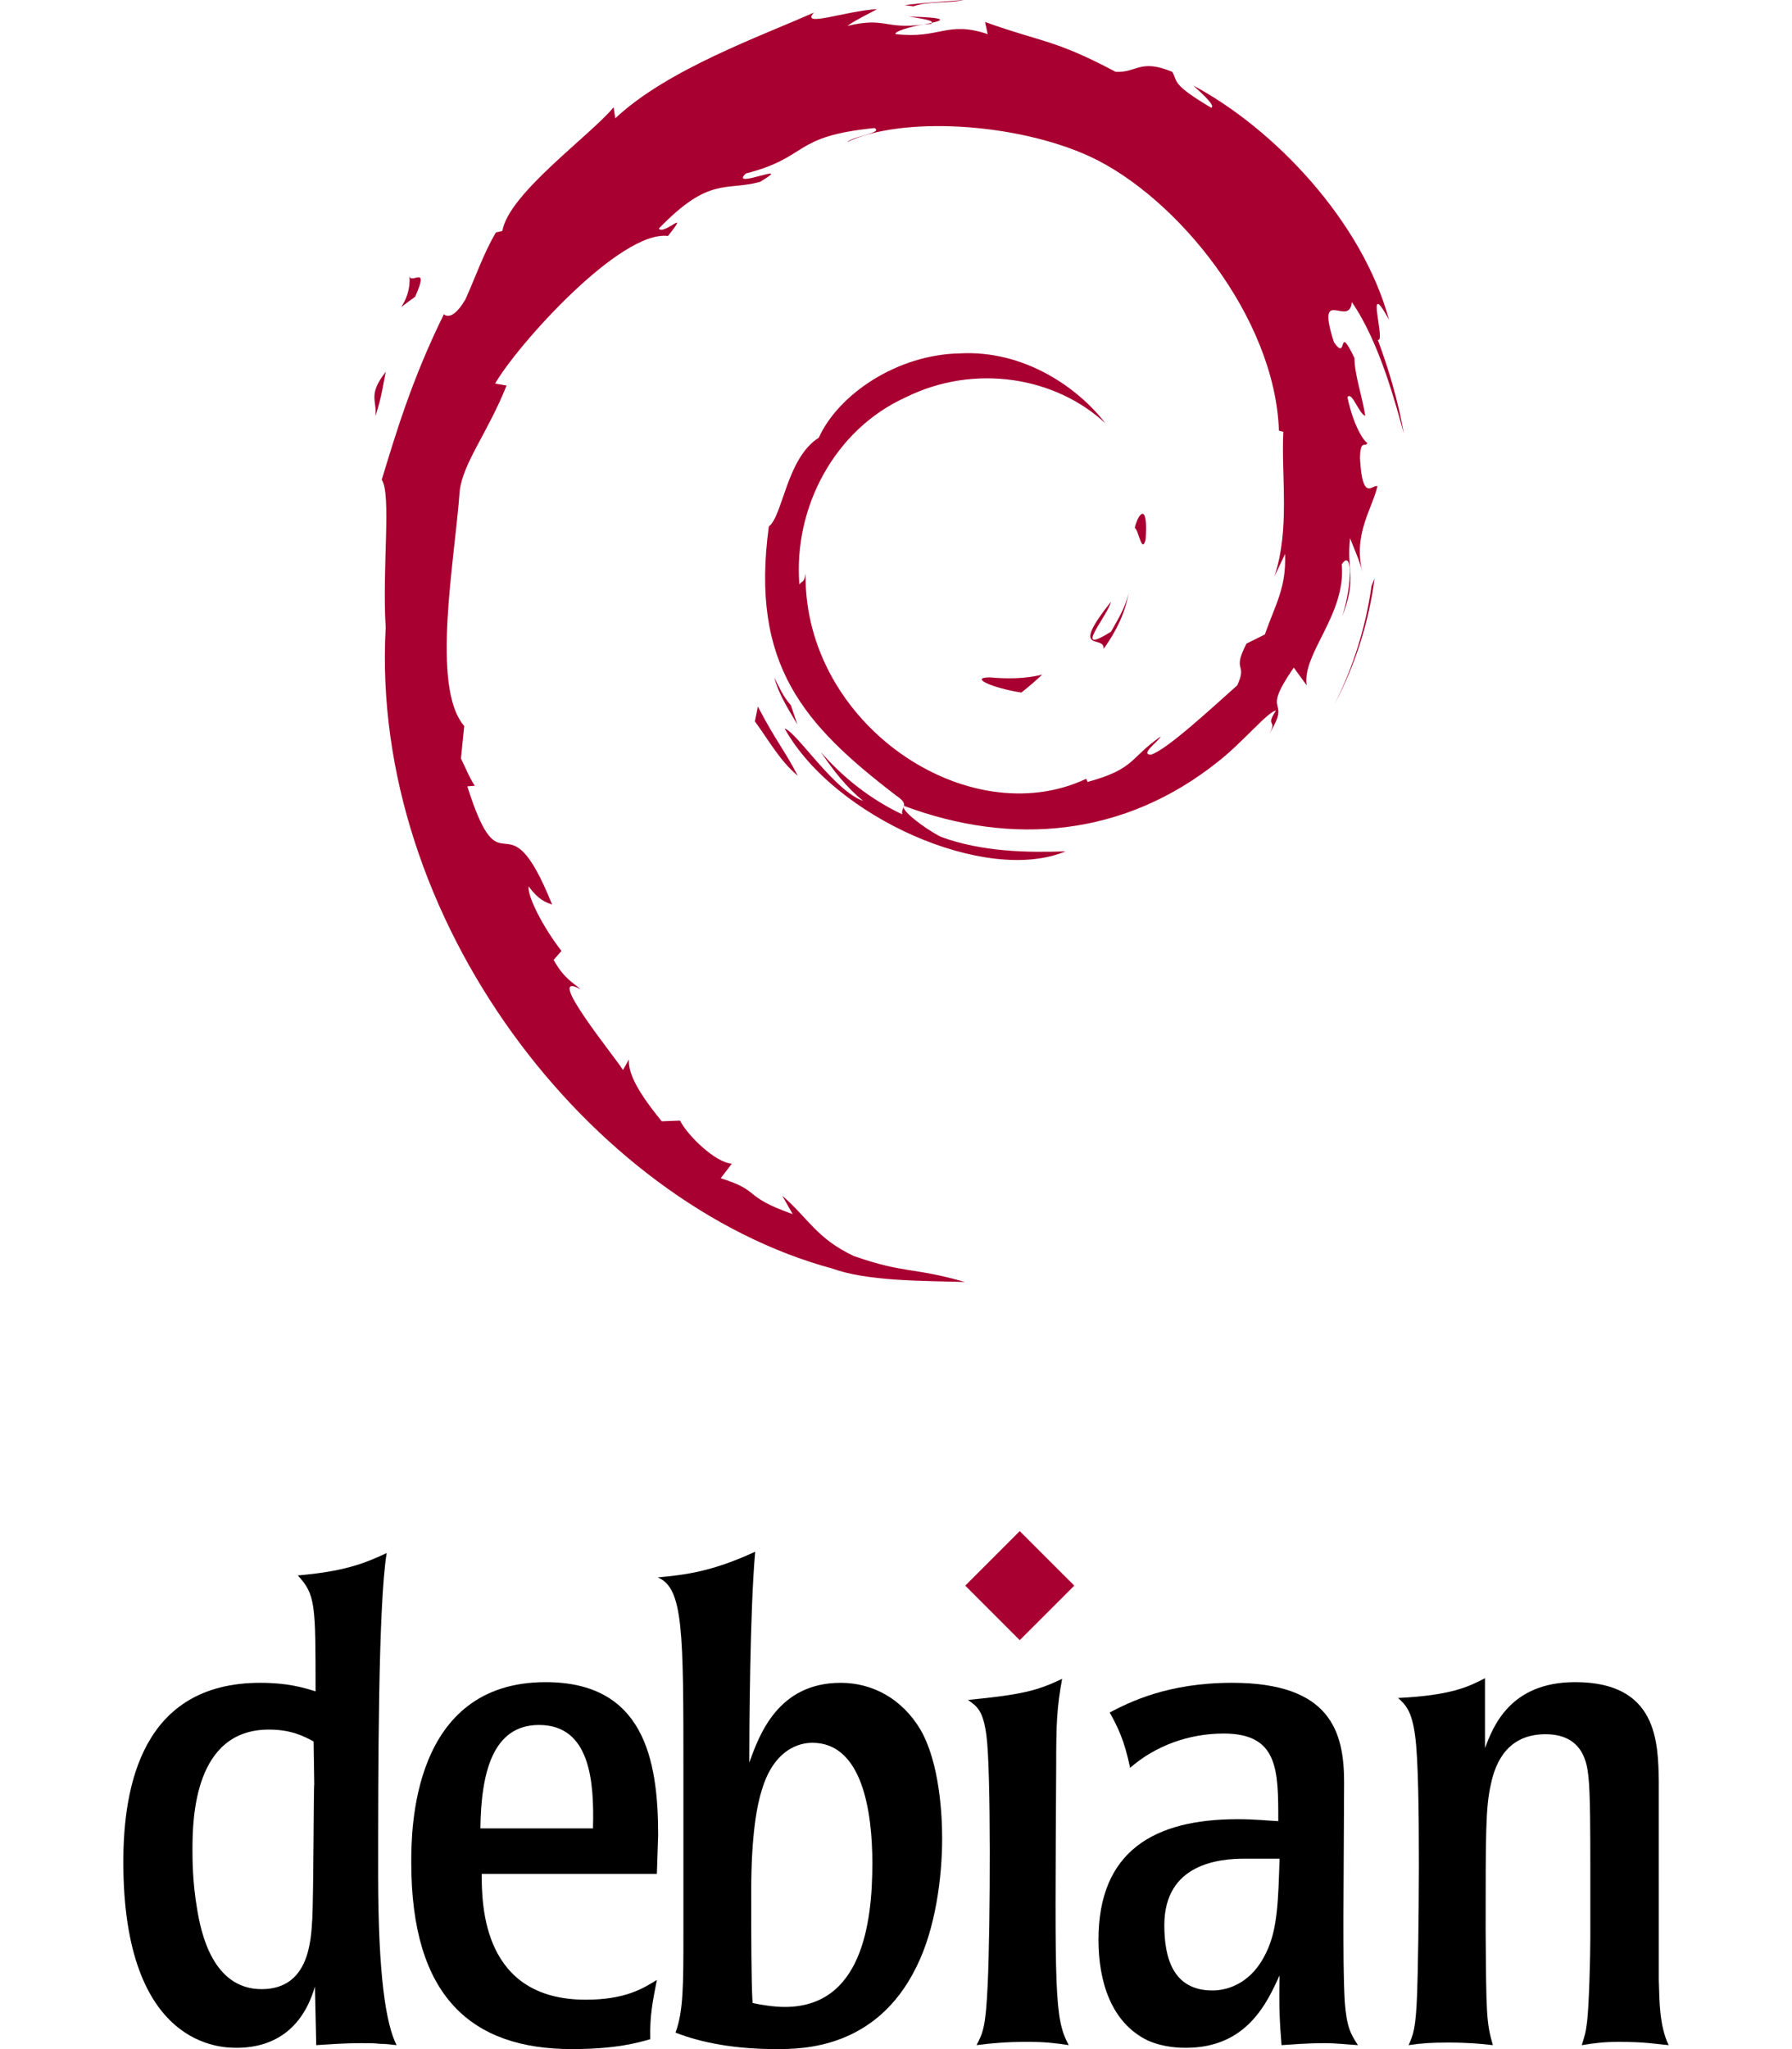
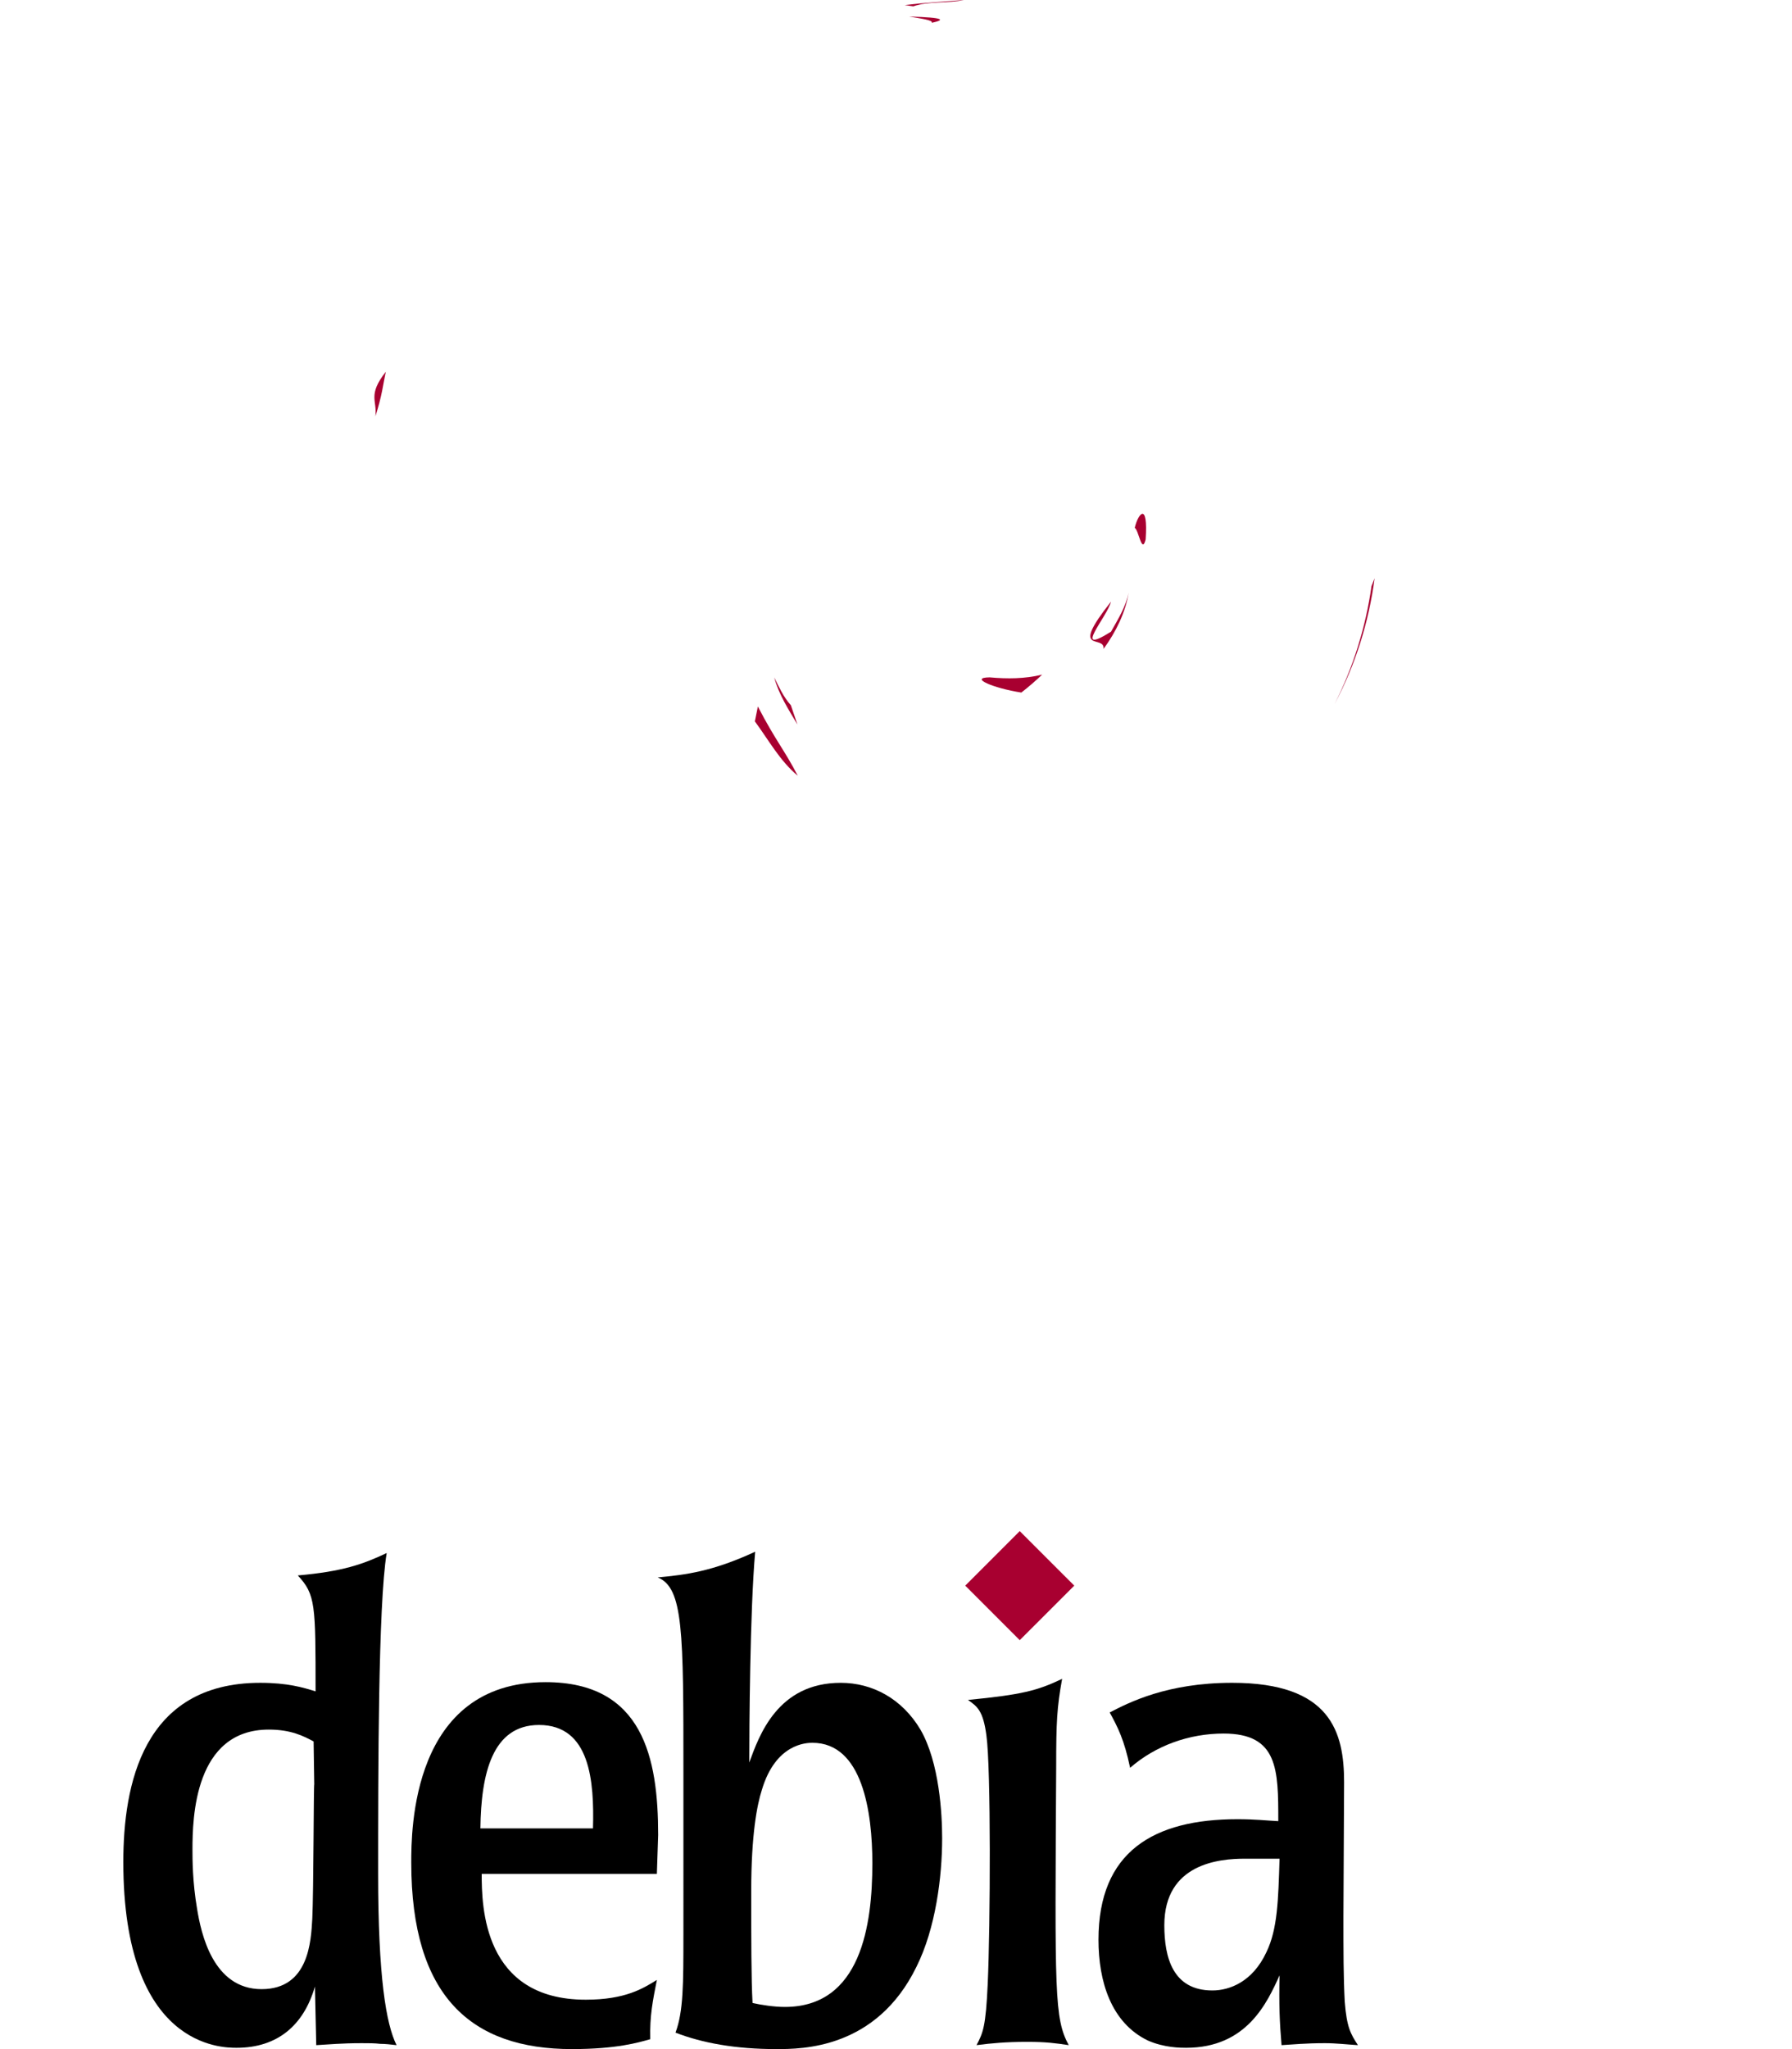
<svg xmlns="http://www.w3.org/2000/svg" xmlns:ns1="http://ns.adobe.com/AdobeIllustrator/10.0/" ns1:viewOrigin="251 467" ns1:rulerOrigin="0 0" ns1:pageBounds="0 792 612 0" height="80" width="70" viewBox="0 0 108.758 144.133" overflow="visible" enable-background="new 0 0 108.758 144.133" xml:space="preserve">
  <g id="Layer_1" ns1:layer="yes" ns1:dimmedPercent="50" ns1:rgbTrio="#4F008000FFFF">
    <g>
      <path ns1:knockout="Off" fill="#A80030" d="M60.969,47.645c-1.494,0.02,0.281,0.768,2.232,1.069     c0.541-0.422,1.027-0.846,1.463-1.26C63.451,47.751,62.215,47.758,60.969,47.645" />
      <path ns1:knockout="Off" fill="#A80030" d="M68.986,45.646c0.893-1.229,1.541-2.573,1.77-3.963     c-0.201,0.99-0.736,1.845-1.244,2.749c-2.793,1.759-0.264-1.044-0.002-2.111C66.508,46.104,69.096,44.589,68.986,45.646" />
      <path ns1:knockout="Off" fill="#A80030" d="M71.949,37.942c0.182-2.691-0.529-1.839-0.768-0.814     C71.459,37.274,71.68,39.026,71.949,37.942" />
      <path ns1:knockout="Off" fill="#A80030" d="M55.301,1.163c0.798,0.142,1.724,0.252,1.591,0.443     C57.768,1.413,57.965,1.239,55.301,1.163" />
-       <path ns1:knockout="Off" fill="#A80030" d="M56.893,1.606l-0.561,0.117l0.523-0.048L56.893,1.606" />
-       <path ns1:knockout="Off" fill="#A80030" d="M81.762,38.962c0.09,2.416-0.705,3.59-1.424,5.666l-1.293,0.643     c-1.057,2.054,0.105,1.304-0.652,2.937c-1.652,1.467-5.006,4.589-6.08,4.875c-0.785-0.017,0.531-0.926,0.703-1.281     c-2.209,1.516-1.773,2.276-5.152,3.199l-0.098-0.221c-8.33,3.92-19.902-3.847-19.75-14.443c-0.088,0.672-0.253,0.504-0.437,0.774     c-0.43-5.451,2.518-10.926,7.49-13.165c4.863-2.406,10.564-1.42,14.045,1.829c-1.912-2.506-5.721-5.163-10.232-4.917     c-4.421,0.072-8.558,2.881-9.938,5.932c-2.264,1.425-2.528,5.496-3.514,6.242c-1.329,9.76,2.497,13.975,8.97,18.936     c1.016,0.686,0.286,0.791,0.422,1.313c-2.15-1.006-4.118-2.526-5.738-4.387c0.86,1.257,1.787,2.479,2.986,3.439     c-2.029-0.685-4.738-4.913-5.527-5.085c3.495,6.258,14.178,10.975,19.775,8.634c-2.59,0.096-5.879,0.053-8.787-1.022     c-1.225-0.629-2.884-1.93-2.587-2.173c7.636,2.851,15.522,2.158,22.128-3.137c1.682-1.31,3.518-3.537,4.049-3.567     c-0.799,1.202,0.137,0.578-0.477,1.639c1.672-2.701-0.729-1.1,1.73-4.664l0.908,1.25c-0.34-2.244,2.785-4.966,2.467-8.512     c0.717-1.084,0.799,1.168,0.039,3.662c1.055-2.767,0.279-3.212,0.549-5.496c0.291,0.768,0.678,1.583,0.875,2.394     c-0.688-2.675,0.703-4.503,1.049-6.058c-0.342-0.15-1.061,1.182-1.227-1.976c0.025-1.372,0.383-0.719,0.52-1.057     c-0.268-0.155-0.975-1.207-1.404-3.224c0.309-0.475,0.832,1.229,1.256,1.298c-0.273-1.603-0.742-2.826-0.762-4.057     c-1.24-2.59-0.439,0.346-1.443-1.112c-1.32-4.114,1.094-0.955,1.258-2.823c1.998,2.895,3.137,7.385,3.662,9.244     c-0.4-2.267-1.045-4.464-1.834-6.589c0.609,0.257-0.979-4.663,0.791-1.405c-1.889-6.945-8.078-13.435-13.773-16.479     c0.695,0.637,1.574,1.437,1.26,1.563c-2.834-1.685-2.336-1.818-2.742-2.53c-2.305-0.939-2.459,0.077-3.984,0.002     c-4.35-2.308-5.188-2.063-9.191-3.507l0.182,0.852c-2.881-0.96-3.357,0.362-6.47,0.002c-0.189-0.147,0.998-0.536,1.976-0.677     c-2.786,0.368-2.656-0.55-5.382,0.101c0.671-0.471,1.383-0.784,2.099-1.184c-2.271,0.138-5.424,1.322-4.451,0.244     c-3.705,1.654-10.286,3.975-13.979,7.438l-0.116-0.776c-1.692,2.031-7.379,6.066-7.832,8.699l-0.453,0.105     c-0.879,1.491-1.45,3.18-2.148,4.713c-1.151,1.963-1.688,0.756-1.524,1.064c-2.265,4.592-3.392,8.45-4.363,11.616     c0.692,1.035,0.017,6.232,0.278,10.391c-1.136,20.544,14.418,40.489,31.42,45.093c2.492,0.893,6.197,0.861,9.349,0.949     c-3.718-1.064-4.198-0.563-7.822-1.826c-2.613-1.232-3.185-2.637-5.037-4.244l0.733,1.295c-3.63-1.285-2.111-1.59-5.065-2.525     l0.783-1.021c-1.177-0.09-3.117-1.982-3.647-3.033l-1.288,0.051c-1.546-1.906-2.371-3.283-2.31-4.35l-0.416,0.742     c-0.471-0.809-5.691-7.158-2.983-5.68c-0.503-0.458-1.172-0.747-1.897-2.066l0.551-0.629c-1.301-1.677-2.398-3.826-2.314-4.542     c0.695,0.938,1.177,1.114,1.655,1.275c-3.291-8.164-3.476-0.449-5.967-8.31l0.526-0.042c-0.403-0.611-0.65-1.27-0.974-1.919     l0.23-2.285c-2.368-2.736-0.662-11.645-0.319-16.53c0.235-1.986,1.977-4.101,3.3-7.418l-0.806-0.138     c1.542-2.688,8.802-10.799,12.166-10.383c1.629-2.046-0.324-0.008-0.643-0.522c3.579-3.703,4.704-2.616,7.119-3.283     c2.603-1.545-2.235,0.604-1.001-0.589c4.503-1.149,3.19-2.614,9.063-3.197c0.62,0.352-1.437,0.544-1.953,1.001     c3.75-1.836,11.869-1.417,17.145,1.018c6.117,2.861,12.994,11.314,13.266,19.267l0.309,0.083     c-0.156,3.162,0.484,6.819-0.627,10.177L81.762,38.962" />
      <path ns1:knockout="Off" fill="#A80030" d="M44.658,49.695l-0.211,1.047c0.983,1.335,1.763,2.781,3.016,3.821     C46.561,52.804,45.892,52.077,44.658,49.695" />
      <path ns1:knockout="Off" fill="#A80030" d="M46.979,49.605c-0.52-0.576-0.826-1.268-1.172-1.956     c0.33,1.211,1.006,2.252,1.633,3.312L46.979,49.605" />
      <path ns1:knockout="Off" fill="#A80030" d="M88.063,40.675l-0.219,0.552c-0.402,2.858-1.273,5.686-2.605,8.309     C86.711,46.769,87.66,43.742,88.063,40.675" />
      <path ns1:knockout="Off" fill="#A80030" d="M55.598,0.446C56.607,0.077,58.08,0.243,59.154,0c-1.398,0.117-2.789,0.187-4.162,0.362     L55.598,0.446" />
-       <path ns1:knockout="Off" fill="#A80030" d="M20.127,19.308c0.233,2.154-1.62,2.991,0.41,1.569     C21.627,18.423,20.113,20.2,20.127,19.308" />
      <path ns1:knockout="Off" fill="#A80030" d="M17.739,29.282c0.469-1.437,0.553-2.299,0.732-3.132     C17.178,27.804,17.875,28.157,17.739,29.282" />
      <path ns1:knockout="Off" d="M13.437,125.506c-0.045,0.047-0.045,7.506-0.138,9.453c-0.092,1.574-0.232,4.957-3.568,4.957     c-3.429,0-4.263-3.939-4.541-5.652c-0.324-1.9-0.324-3.477-0.324-4.17c0-2.225,0.139-8.436,5.375-8.436     c1.576,0,2.456,0.465,3.151,0.834L13.437,125.506z M0,130.975c0,13.066,6.951,13.066,7.97,13.066     c2.873,0,4.727-1.576,5.514-4.309l0.093,4.123c0.881-0.047,1.761-0.139,3.197-0.139c0.51,0,0.926,0,1.298,0.047     c0.371,0,0.741,0.045,1.158,0.092c-0.741-1.482-1.297-4.818-1.297-12.049c0-7.043,0-18.951,0.602-22.566     c-1.667,0.789-3.105,1.299-6.256,1.576c1.251,1.344,1.251,2.039,1.251,8.154c-0.879-0.277-1.992-0.602-3.892-0.602     C1.344,118.369,0,125.598,0,130.975" />
      <path ns1:knockout="Off" d="M25.13,128.609c0.047-3.846,0.835-7.275,4.124-7.275c3.615,0,3.891,3.984,3.799,7.275H25.13z      M37.64,129.074c0-5.422-1.065-10.752-7.923-10.752c-9.452,0-9.452,10.475-9.452,12.697c0,9.406,4.216,13.113,11.306,13.113     c3.149,0,4.68-0.461,5.514-0.695c-0.046-1.668,0.185-2.734,0.465-4.17c-0.975,0.604-2.226,1.391-5.006,1.391     c-7.229,0-7.322-6.582-7.322-8.852H37.55L37.64,129.074" />
      <path ns1:knockout="Off" d="M52.715,131.066c0,4.309-0.787,10.102-6.162,10.102c-0.742,0-1.668-0.141-2.27-0.279     c-0.093-1.668-0.093-4.541-0.093-7.877c0-3.986,0.416-6.068,0.742-7.09c0.972-3.289,3.15-3.334,3.566-3.334     C52.02,122.588,52.715,127.453,52.715,131.066z M39.417,136.117c0,3.43,0,5.375-0.556,6.857c1.9,0.742,4.262,1.158,7.09,1.158     c1.807,0,7.043,0,9.869-5.791c1.344-2.688,1.807-6.303,1.807-9.037c0-1.668-0.186-5.328-1.529-7.646     c-1.296-2.176-3.382-3.289-5.605-3.289c-4.449,0-5.746,3.707-6.44,5.607c0-2.363,0.045-10.611,0.415-14.828     c-3.011,1.391-4.866,1.621-6.857,1.807c1.807,0.74,1.807,3.801,1.807,13.764V136.117" />
      <path ns1:knockout="Off" d="M66.535,143.855c-0.928-0.139-1.578-0.232-2.922-0.232c-1.48,0-2.502,0.094-3.566,0.232     c0.463-0.881,0.648-1.299,0.787-4.309c0.186-4.125,0.232-15.154-0.092-17.471c-0.232-1.762-0.648-2.039-1.297-2.502     c3.799-0.371,4.865-0.648,6.625-1.482c-0.369,2.037-0.418,3.059-0.418,6.162C65.561,140.242,65.514,141.955,66.535,143.855" />
      <path ns1:knockout="Off" d="M81.373,130.74c-0.092,2.92-0.139,4.959-0.928,6.58c-0.973,2.086-2.594,2.688-3.799,2.688     c-2.783,0-3.383-2.316-3.383-4.586c0-4.355,3.893-4.682,5.652-4.682H81.373z M68.629,136.441c0,2.92,0.881,5.838,3.477,7.09     c1.158,0.51,2.316,0.51,2.688,0.51c4.264,0,5.699-3.152,6.58-5.098c-0.047,2.039,0,3.289,0.139,4.912     c0.834-0.047,1.668-0.139,3.059-0.139c0.787,0,1.529,0.092,2.316,0.139c-0.51-0.787-0.787-1.252-0.928-3.059     c-0.092-1.76-0.092-3.521-0.092-5.977l0.047-9.453c0-3.523-0.928-6.998-7.879-6.998c-4.586,0-7.273,1.391-8.617,2.086     c0.557,1.02,1.02,1.898,1.436,3.893c1.809-1.576,4.172-2.41,6.58-2.41c3.848,0,3.848,2.549,3.848,6.162     c-0.881-0.045-1.623-0.137-2.875-0.137C72.521,127.963,68.629,130.23,68.629,136.441" />
-       <path ns1:knockout="Off" d="M108.063,139.268c0.047,1.576,0.047,3.244,0.695,4.588c-1.021-0.092-1.623-0.232-3.521-0.232     c-1.113,0-1.715,0.094-2.596,0.232c0.184-0.602,0.279-0.834,0.371-1.623c0.139-1.064,0.232-4.633,0.232-5.885v-5.004     c0-2.178,0-5.33-0.141-6.441c-0.092-0.787-0.322-2.918-3.012-2.918c-2.641,0-3.521,1.945-3.846,3.521     c-0.369,1.621-0.369,3.383-0.369,10.24c0.045,5.932,0.045,6.486,0.508,8.109c-0.787-0.092-1.76-0.184-3.15-0.184     c-1.113,0-1.854,0.045-2.779,0.184c0.324-0.742,0.51-1.113,0.602-3.707c0.094-2.549,0.279-15.061-0.141-18.025     c-0.23-1.809-0.695-2.225-1.203-2.688c3.754-0.186,4.957-0.789,6.117-1.389v4.91c0.555-1.438,1.713-4.635,6.348-4.635     c5.793,0,5.838,4.217,5.885,6.996V139.268" />
      <path ns1:knockout="Off" fill="#A80030" d="M66.926,111.533l-3.838,3.836l-3.836-3.836l3.836-3.836L66.926,111.533" />
    </g>
  </g>
</svg>